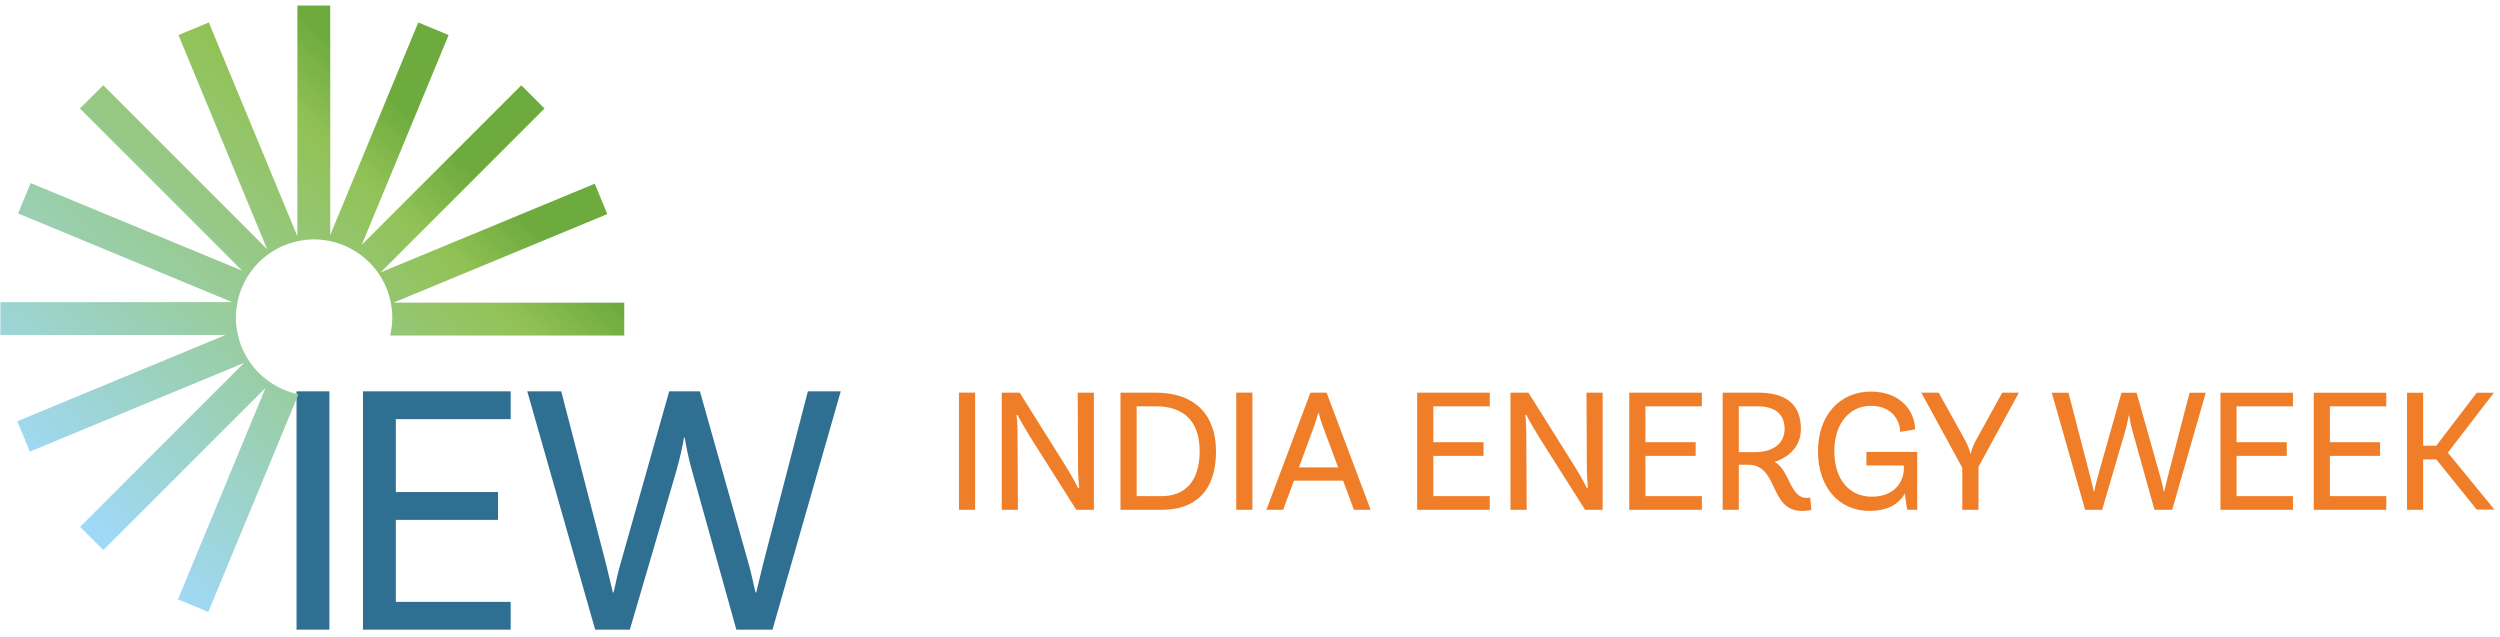
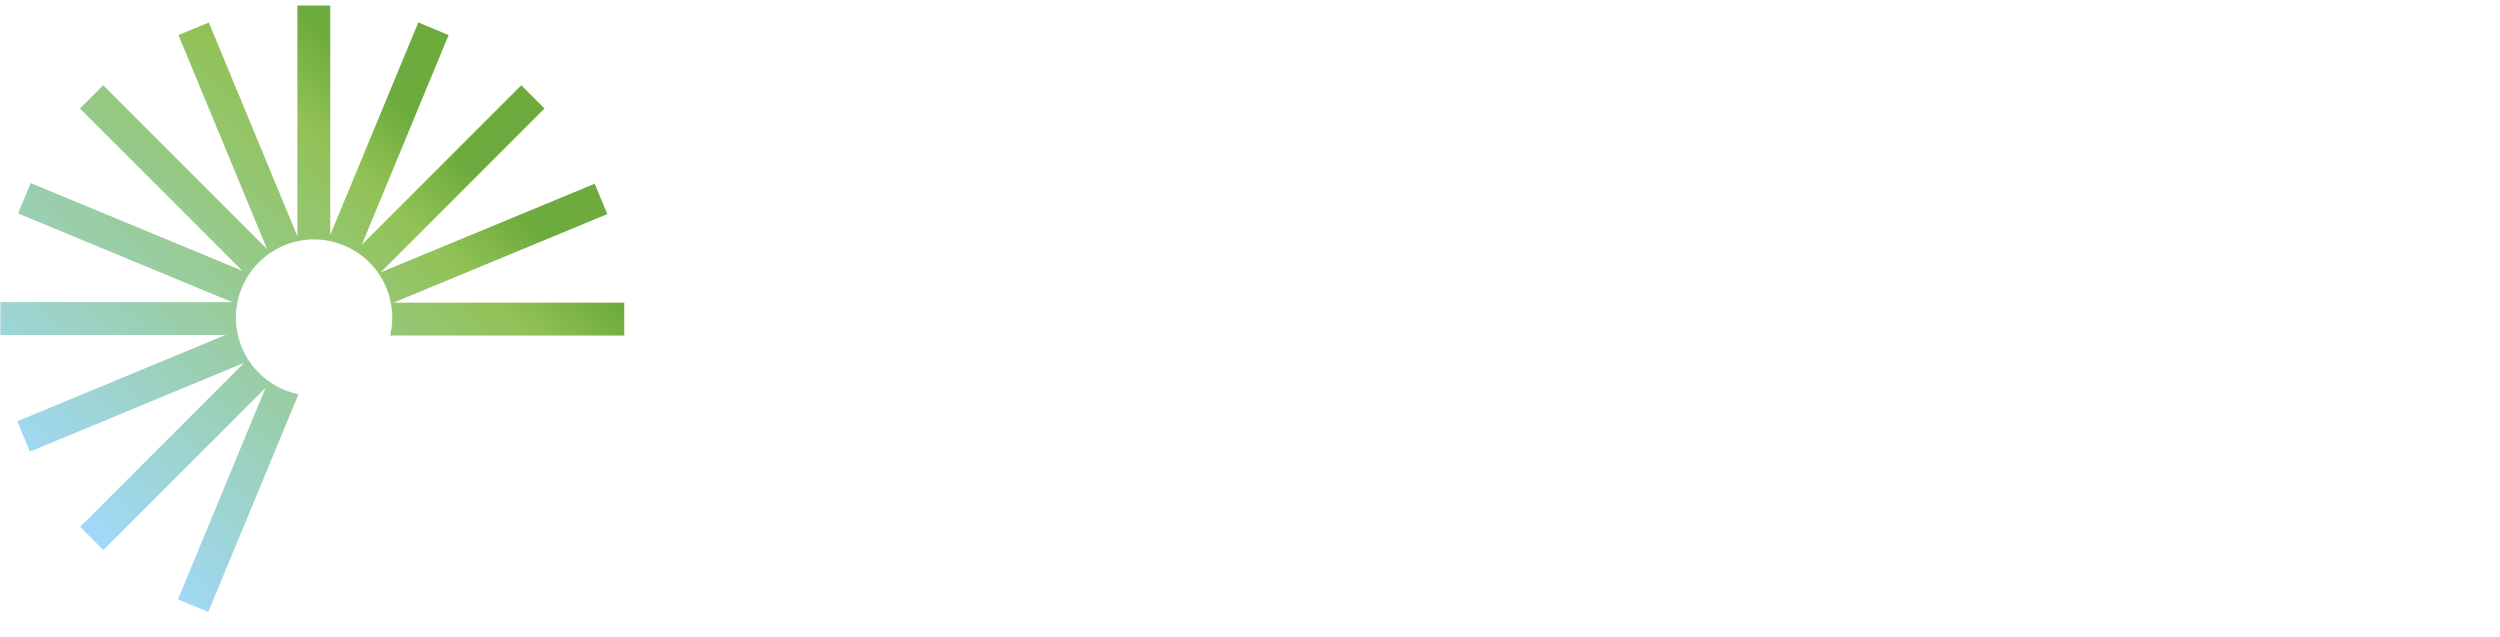
<svg xmlns="http://www.w3.org/2000/svg" width="255" height="65" viewBox="0 0 255 65" fill="none">
-   <path fill-rule="evenodd" clip-rule="evenodd" d="M97.814 51.999H99.461V40.048H97.814V51.999ZM223.338 40.057L221.094 48.704L220.75 50.133H220.714C220.607 49.663 220.517 49.228 220.371 48.704L217.93 40.057H216.39L213.948 48.704C213.804 49.191 213.714 49.663 213.605 50.133H213.57L213.226 48.704L210.982 40.057H209.28L212.683 51.997H214.42L216.734 44.09C216.915 43.476 217.098 42.644 217.131 42.372H217.171C217.207 42.644 217.368 43.476 217.549 44.09L219.758 51.997H221.565L224.984 40.057H223.338ZM233.883 41.449V40.057H226.485V51.997H233.883V50.603H228.13V46.497H233.251V45.105H228.13V41.449H233.883ZM243.4 41.449V40.057H236.001V51.997H243.4V50.603H237.648V46.497H242.767V45.105H237.648V41.449H243.4ZM252.627 51.978H254.437L249.677 46.17L254.381 40.057H252.627L248.501 45.464H247.162V40.057H245.517V51.997H247.162V46.859H248.501L252.627 51.978ZM111.576 40.05H109.927L109.963 47.583C109.963 48.596 110.054 49.483 110.073 49.739L109.963 49.791C109.819 49.501 109.493 48.814 108.75 47.619L104.007 40.05H102.178V51.999H103.826L103.789 44.487C103.789 43.528 103.734 42.513 103.681 42.351L103.77 42.297C103.861 42.496 104.568 43.743 105.04 44.505L109.783 51.999H111.576V40.05ZM117.911 40.05H114.29V51.999H118.529C121.823 51.999 124.034 50.189 124.034 46.025C124.034 42.276 121.823 40.05 117.911 40.05ZM118.51 50.606H115.938V41.443H117.894C120.755 41.443 122.366 42.966 122.366 46.025C122.366 49.23 120.737 50.606 118.51 50.606ZM126.097 51.999H127.744V40.048H126.097V51.999ZM138.103 51.999H139.805L135.314 40.05H133.665L129.172 51.999H130.878L131.98 49.031H136.995L138.103 51.999ZM132.49 47.675L134.083 43.346C134.208 43.001 134.335 42.566 134.464 42.096H134.499C134.626 42.566 134.751 43.001 134.878 43.346L136.491 47.675H132.49ZM151.956 41.443V40.05H144.548V51.999H151.956V50.606H146.194V46.498H151.319V45.102H146.194V41.443H151.956ZM163.469 40.05H161.821L161.858 47.583C161.858 48.596 161.95 49.483 161.967 49.739L161.858 49.791C161.713 49.501 161.387 48.814 160.645 47.619L155.901 40.05H154.07V51.999H155.72L155.684 44.487C155.684 43.528 155.629 42.513 155.574 42.351L155.665 42.297C155.757 42.496 156.462 43.743 156.933 44.505L161.676 51.999H163.469V40.05ZM173.592 41.443V40.05H166.185V51.999H173.592V50.606H167.834V46.498H172.958V45.102H167.834V41.443H173.592ZM184.639 50.751C184.639 50.751 184.489 50.787 184.273 50.787C182.572 50.787 182.555 47.981 181.017 47.113C182.591 46.587 183.693 45.43 183.693 43.763C183.693 41.173 182.102 40.05 179.313 40.05H175.71V51.999H177.357V47.402H178.318C181.432 47.402 180.436 52.111 183.785 52.111C184.31 52.111 184.763 52.02 184.763 52.02L184.639 50.751ZM177.357 46.115V41.443H179.241C181.05 41.443 182.029 42.224 182.029 43.763C182.029 45.285 180.762 46.115 179.078 46.115H177.357ZM195.556 46.098H190.376V47.475H194.197V47.728C194.197 49.285 193.111 50.662 190.938 50.662C188.546 50.662 187.099 48.796 187.099 46.025C187.099 43.056 188.783 41.391 190.831 41.391C192.985 41.391 193.817 42.912 193.817 44.053L195.337 43.799C195.337 42.259 194.161 39.943 190.812 39.943C187.678 39.943 185.435 42.351 185.435 46.025C185.435 49.685 187.552 52.111 190.703 52.111C192.331 52.111 193.637 51.548 194.304 50.318C194.377 51.151 194.504 51.819 194.559 51.999H195.556V46.098ZM205.928 40.05H204.229L201.621 44.776C201.26 45.43 201.059 46.008 201.023 46.28H200.989C200.93 46.008 200.734 45.43 200.372 44.776L197.746 40.05H195.973L200.153 47.708V51.999H201.803V47.619L205.928 40.05Z" fill="#F07D27" />
-   <path fill-rule="evenodd" clip-rule="evenodd" d="M30.246 64.226H33.599V39.915H30.246V64.226ZM82.404 39.915L77.836 57.522L77.136 60.432H77.063C76.841 59.474 76.657 58.59 76.363 57.522L71.391 39.915H68.259L63.286 57.522C62.992 58.516 62.807 59.474 62.587 60.432H62.513L61.813 57.522L57.245 39.915H53.782L60.707 64.226H64.244L68.959 48.129C69.327 46.877 69.695 45.182 69.769 44.63H69.843C69.916 45.182 70.248 46.877 70.616 48.129L75.11 64.226H78.794L85.756 39.915H82.404ZM37.023 64.226H52.089V61.39H40.375V53.028H50.8V50.192H40.375V42.751H52.089V39.915H37.023V64.226Z" fill="#2E6F92" />
  <path d="M63.673 34.222V30.87H40.137L61.946 21.837L60.664 18.739L38.82 27.788L55.542 11.066L53.172 8.695L36.901 24.967L45.761 3.574L42.665 2.291L33.684 23.971V0.564H30.333V24.1L21.299 2.291L18.202 3.573L27.249 25.418L10.527 8.695L8.156 11.066L24.703 27.611L3.127 18.674L1.844 21.771L23.688 30.82H0.039V34.171H23L1.766 42.967L3.048 46.064L24.893 37.015L8.17 53.738L10.54 56.108L27.087 39.562L18.15 61.138L21.247 62.421L30.444 40.214C29.338 39.991 28.32 39.529 27.431 38.899C26.583 38.296 25.857 37.536 25.299 36.654C24.738 35.768 24.346 34.765 24.17 33.687L24.167 33.688C24.096 33.267 24.055 32.836 24.055 32.395C24.055 31.925 24.105 31.466 24.183 31.018C24.365 29.973 24.752 29.002 25.297 28.14C25.866 27.242 26.605 26.466 27.474 25.858C28.348 25.245 29.35 24.808 30.434 24.586C30.952 24.479 31.485 24.416 32.034 24.416C32.531 24.416 33.015 24.47 33.487 24.557C34.512 24.747 35.464 25.134 36.312 25.674C37.221 26.253 38.009 27.005 38.618 27.893C39.24 28.802 39.675 29.844 39.878 30.97C39.963 31.432 40.013 31.907 40.013 32.395C40.013 33.025 39.933 33.635 39.794 34.222L63.673 34.222Z" fill="url(#paint0_linear_464_8078)" />
  <defs>
    <linearGradient id="paint0_linear_464_8078" x1="12.223" y1="56.285" x2="48.01" y2="17.596" gradientUnits="userSpaceOnUse">
      <stop stop-color="#A0D9F7" />
      <stop offset="0.85" stop-color="#92C256" />
      <stop offset="1" stop-color="#6EAB3E" />
    </linearGradient>
  </defs>
</svg>